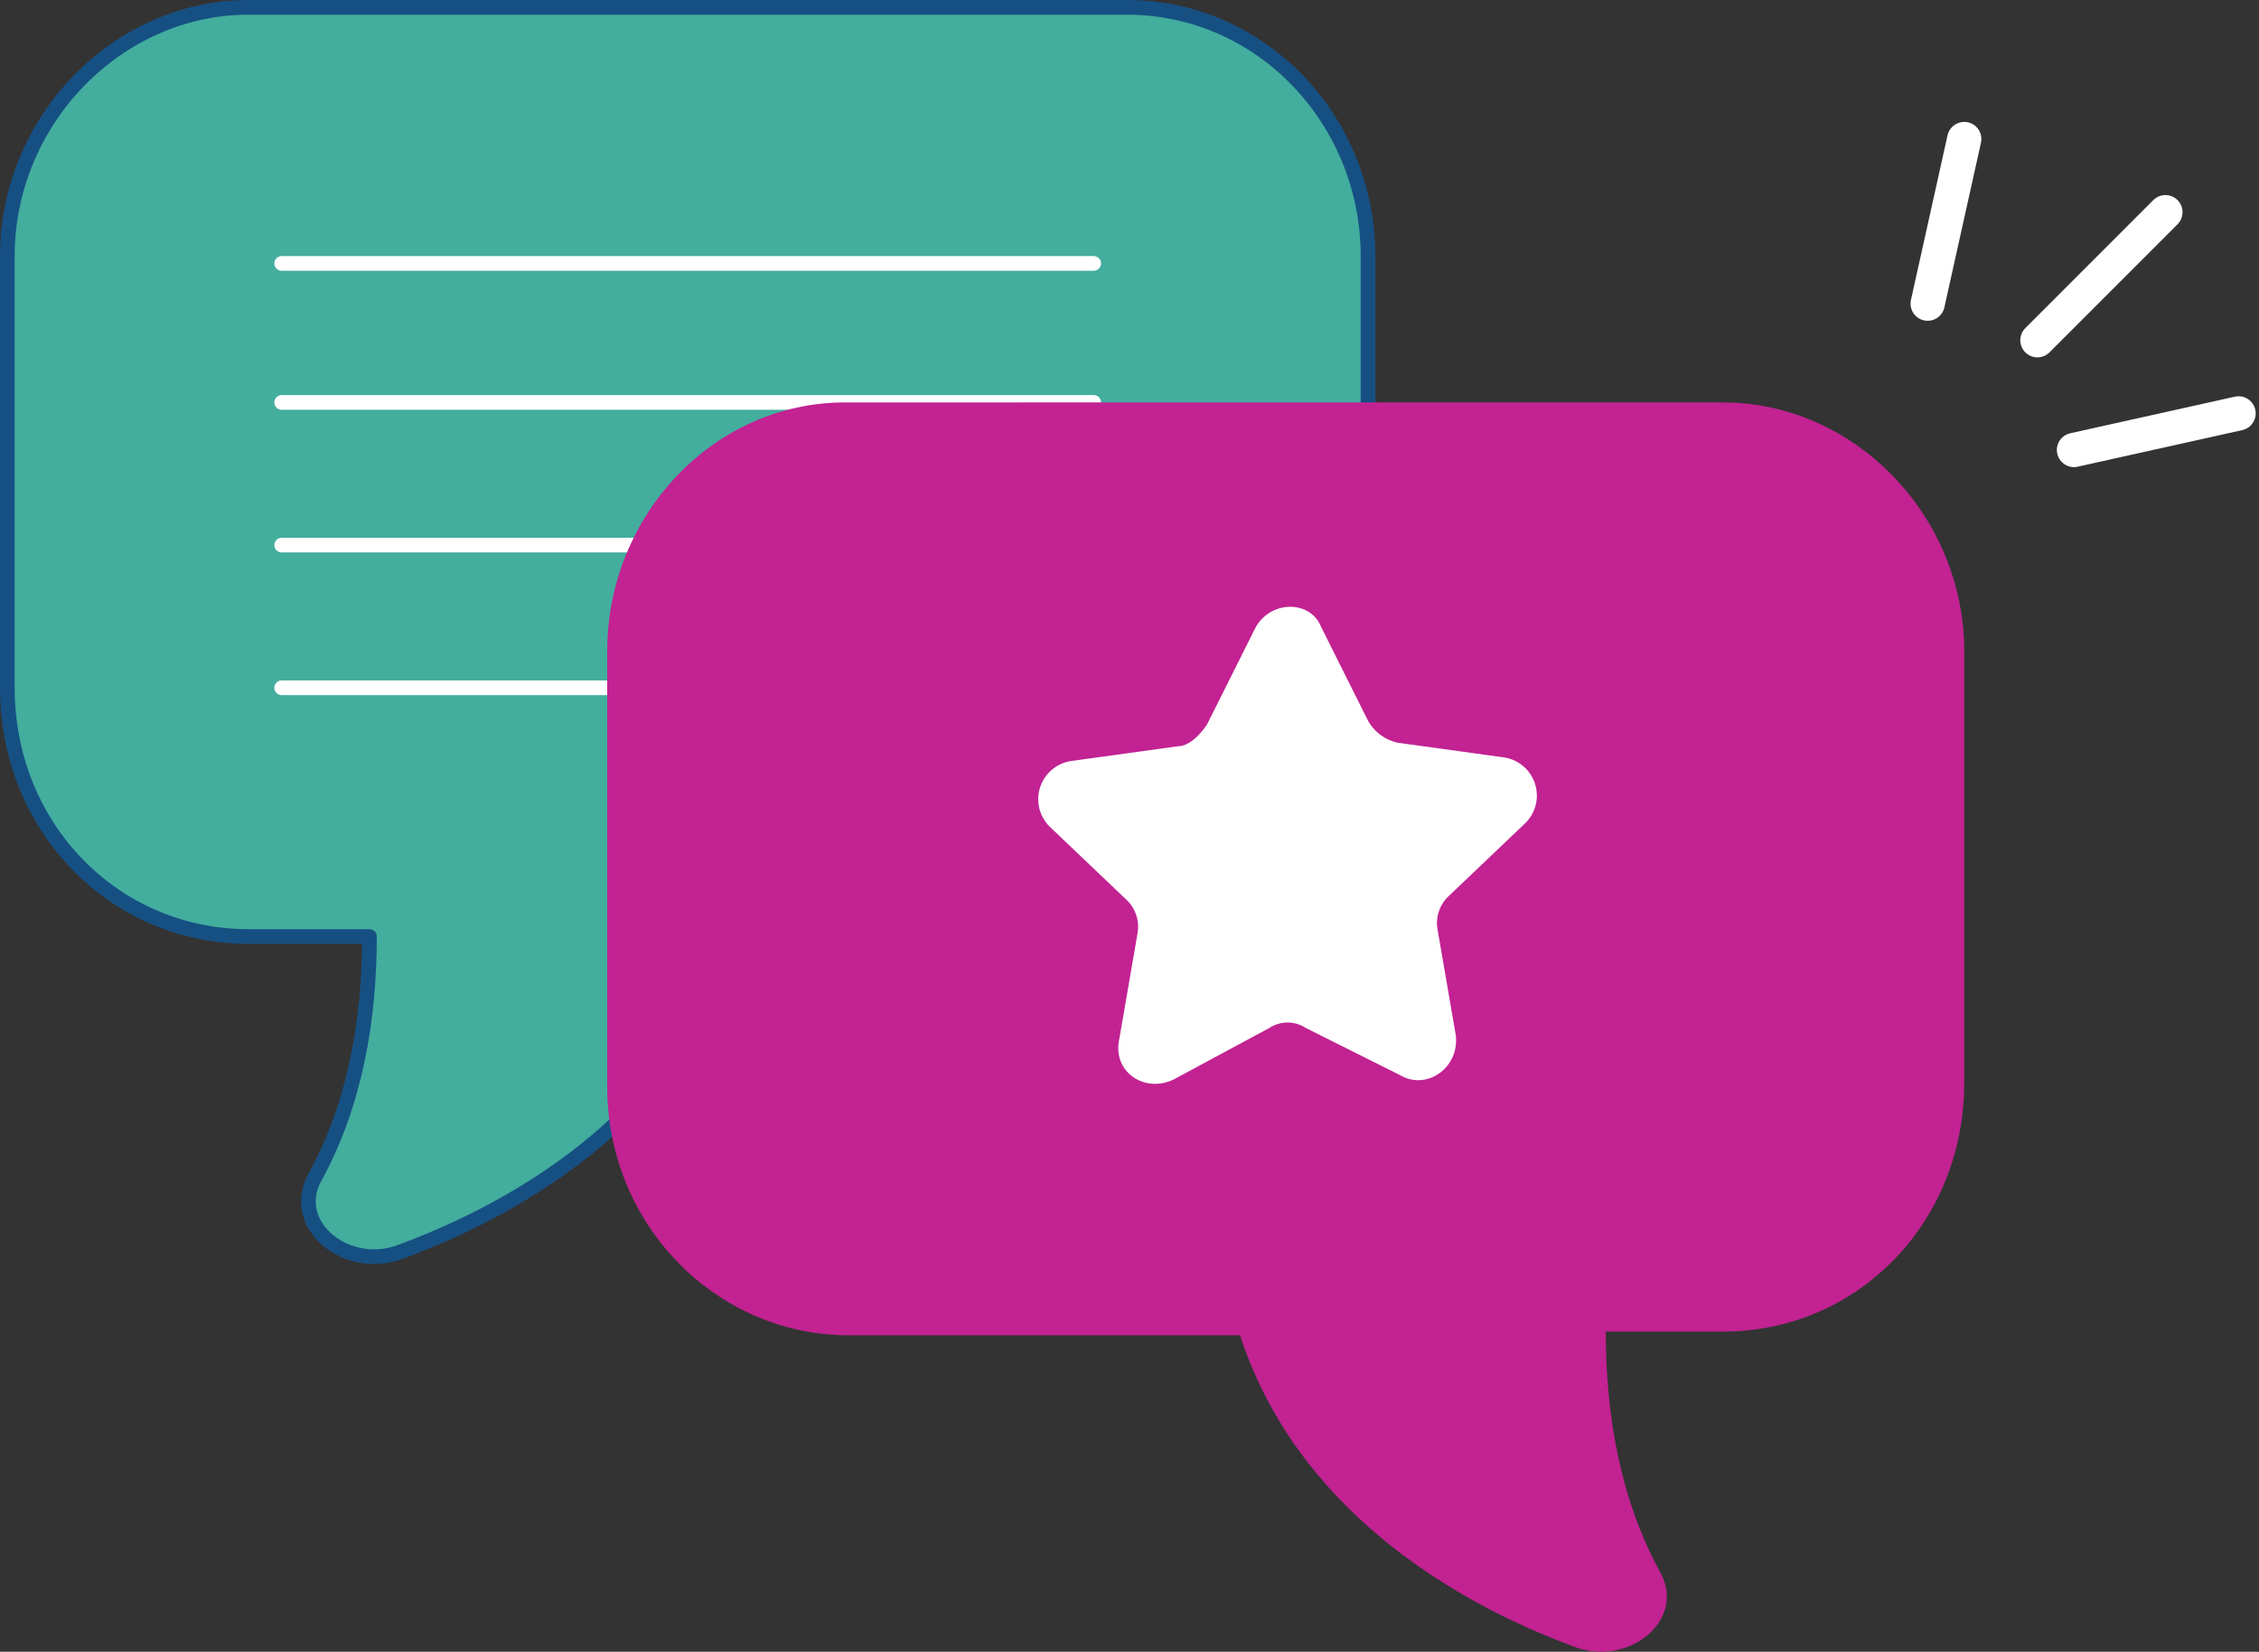
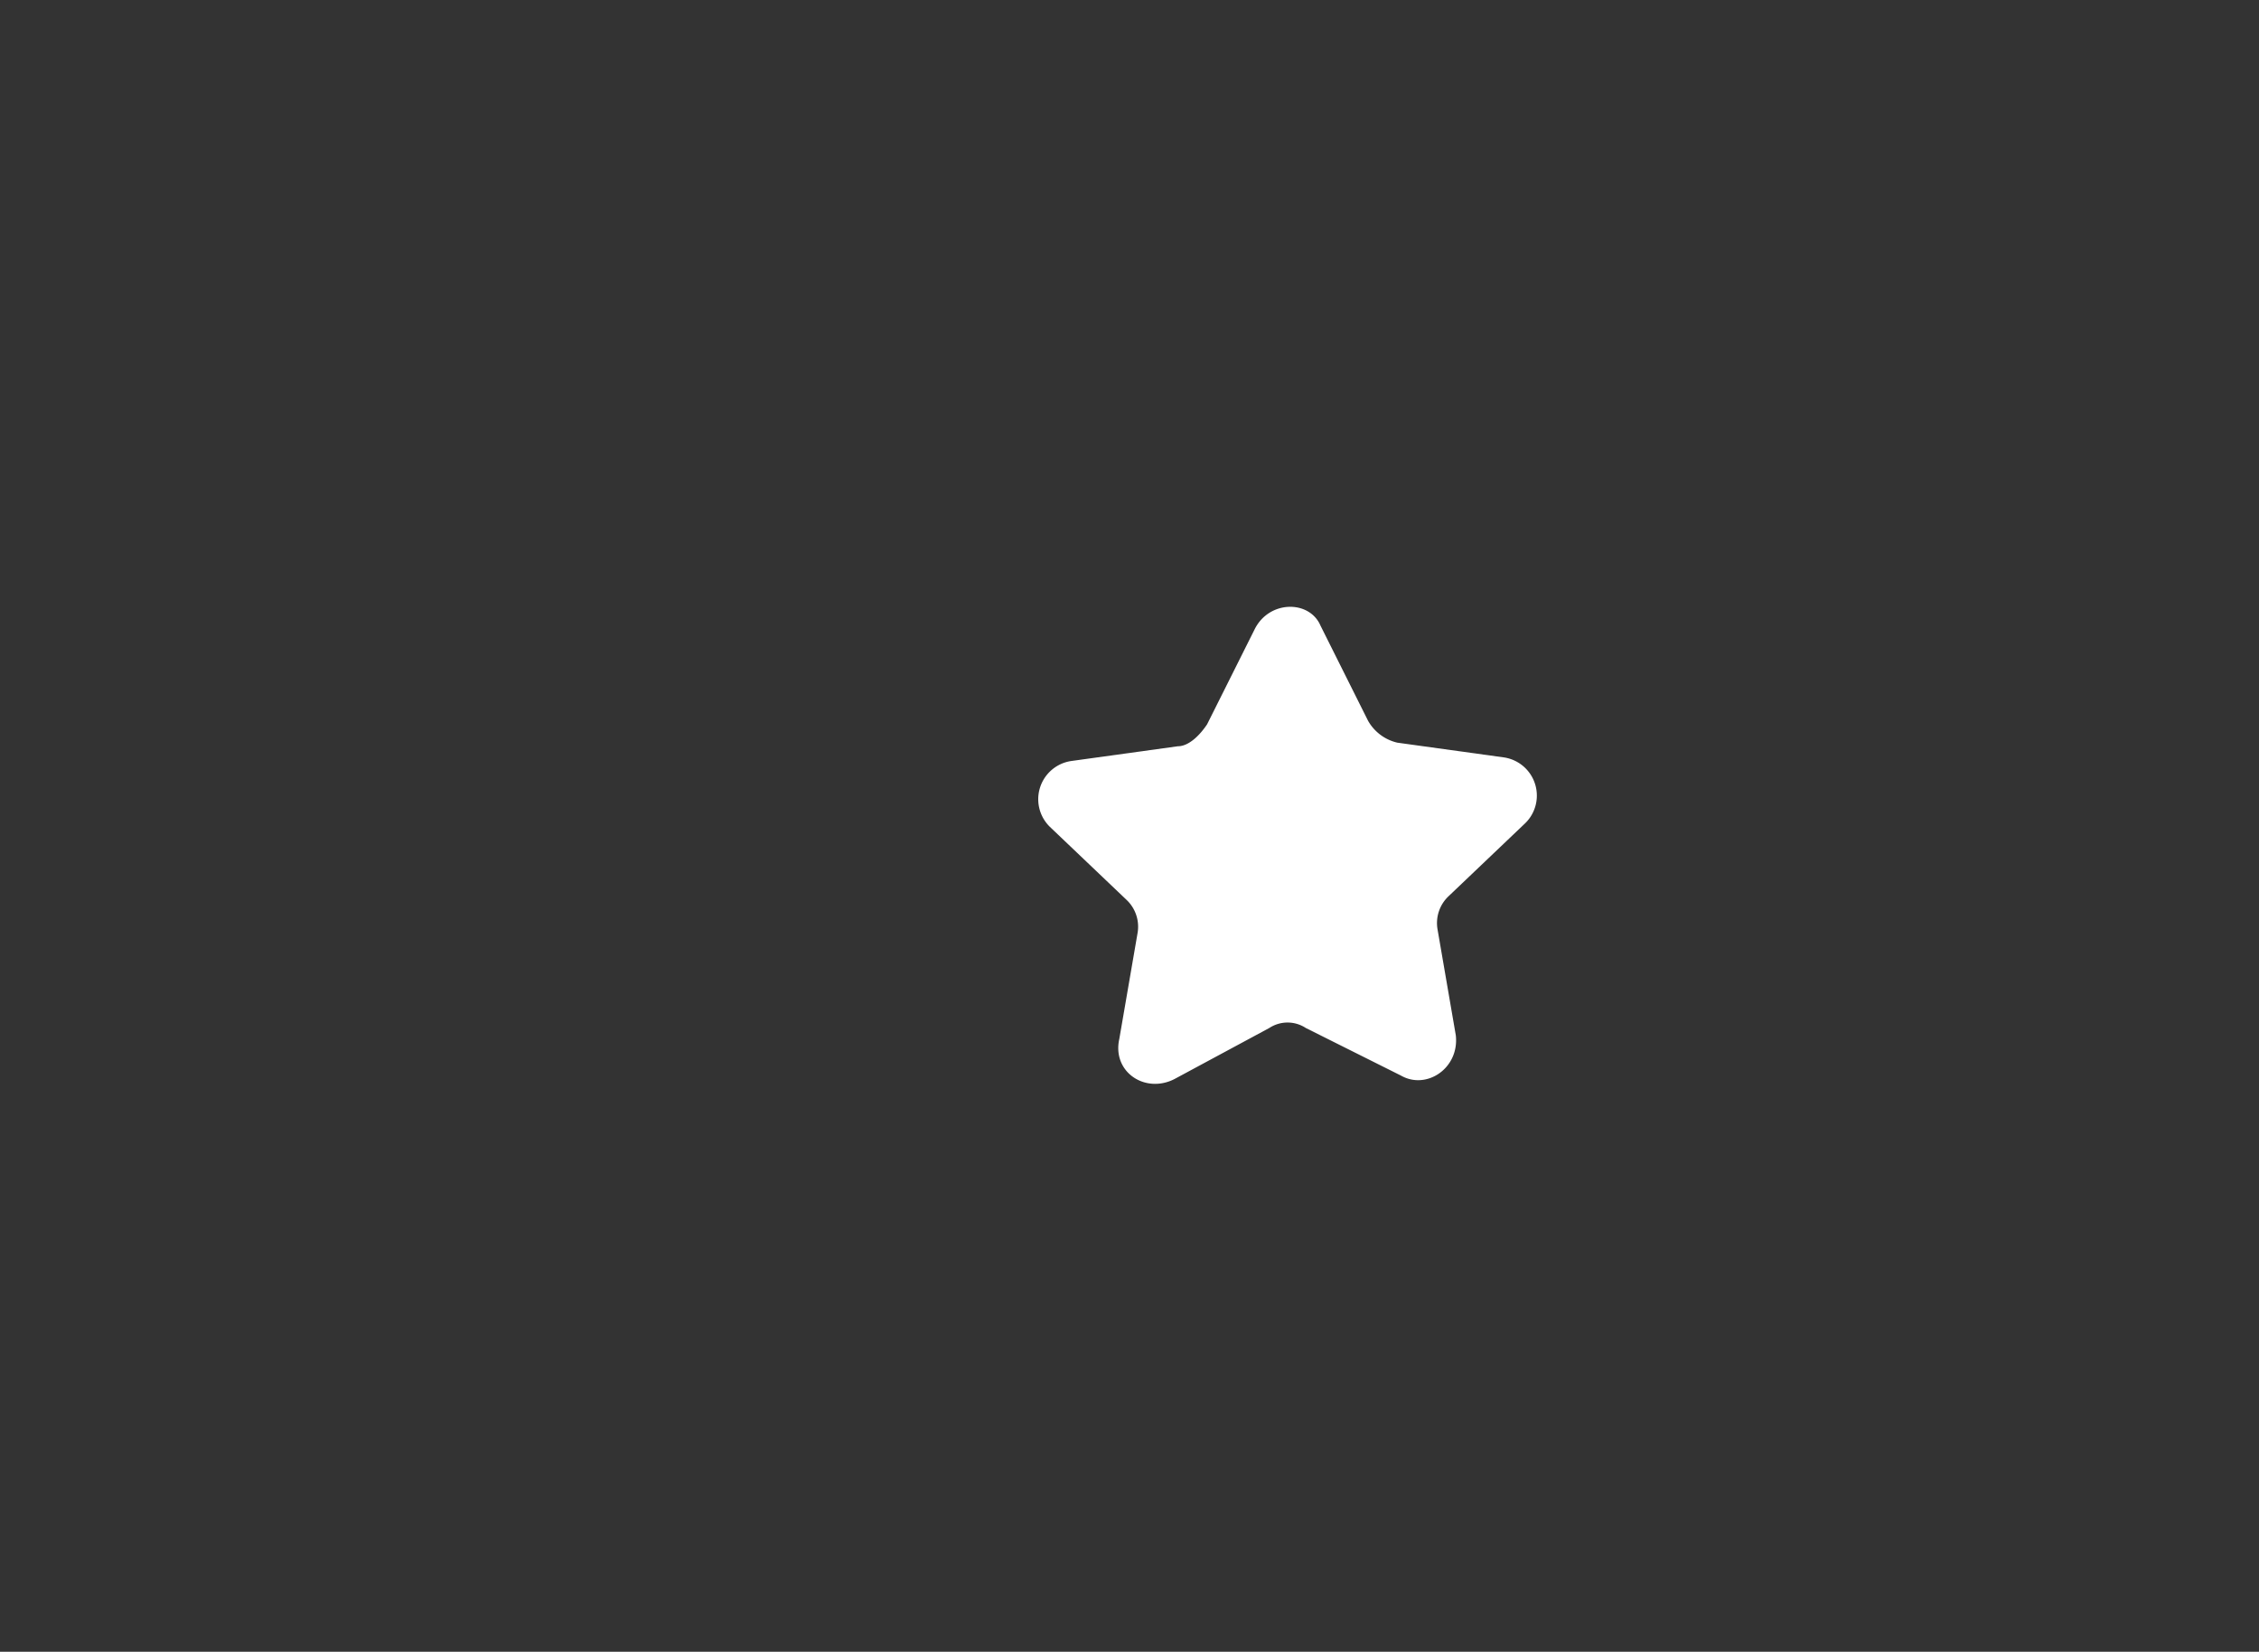
<svg xmlns="http://www.w3.org/2000/svg" width="230.951" height="168.846" viewBox="0 0 230.951 168.846">
  <rect x="0" y="0" width="230.951" height="168.846" fill="#333333" stroke="none" />
  <g transform="translate(-1.75 -9.75)">
-     <path d="M141.612,35.929v44.5c0,14.21-11.219,25.429-24.681,25.429H76.917c-5.609,17.2-20.942,26.925-34.03,31.786-5.609,2.244-11.593-2.618-8.975-7.479,4.114-7.479,5.609-16.08,5.609-24.681H27.181C13.345,105.485,2.5,94.266,2.5,80.056V35.929C2.5,22.093,13.719,10.5,27.181,10.5h89.749c13.836,0,24.681,11.593,24.681,25.429Z" transform="translate(0 0)" fill="#43ad9e" stroke="#165083" stroke-linecap="round" stroke-linejoin="round" stroke-miterlimit="10" stroke-width="1.5" />
-     <path d="M10,17.5H93.018M10,31.71H93.018M10,46.295H93.018M10,60.879H49.639" transform="translate(20.547 19.177)" fill="none" stroke="#fff" stroke-linecap="round" stroke-linejoin="round" stroke-miterlimit="10" stroke-width="1.5" />
-     <path d="M18.9,46.729v44.5c0,14.21,11.219,25.429,24.681,25.429H83.594c5.609,17.2,20.942,26.925,34.03,31.786,5.609,2.244,11.593-2.618,8.975-7.479-4.114-7.479-5.609-16.08-5.609-24.681h11.967c13.836,0,24.681-11.219,24.681-25.429V46.729c0-13.836-11.219-25.429-24.681-25.429H43.207C29.745,21.3,18.9,32.893,18.9,46.729Z" transform="translate(44.929 29.587)" fill="#c22292" />
    <path d="M59.528,28.806l4.861,9.723a4.645,4.645,0,0,0,2.992,2.244l10.845,1.5A3.947,3.947,0,0,1,80.469,49l-7.853,7.479a3.769,3.769,0,0,0-1.122,3.366l1.87,10.845c.374,3.366-2.992,5.609-5.609,4.114l-9.723-4.861a3.4,3.4,0,0,0-3.74,0L44.57,75.176c-2.992,1.5-6.357-.748-5.609-4.114l1.87-10.845a3.769,3.769,0,0,0-1.122-3.366l-7.853-7.479A3.947,3.947,0,0,1,34.1,42.642l10.845-1.5c1.122,0,2.244-1.122,2.992-2.244L52.8,29.18C54.293,26.188,58.406,26.188,59.528,28.806Z" transform="translate(77.222 44.893)" fill="#fff" />
-     <path d="M66.219,34.668,79.307,21.579M69.958,45.886l16.828-3.74M58.74,14.1,55,30.928" transform="translate(143.827 9.862)" fill="none" stroke="#fff" stroke-linecap="round" stroke-linejoin="round" stroke-miterlimit="10" stroke-width="3.5" />
  </g>
</svg>